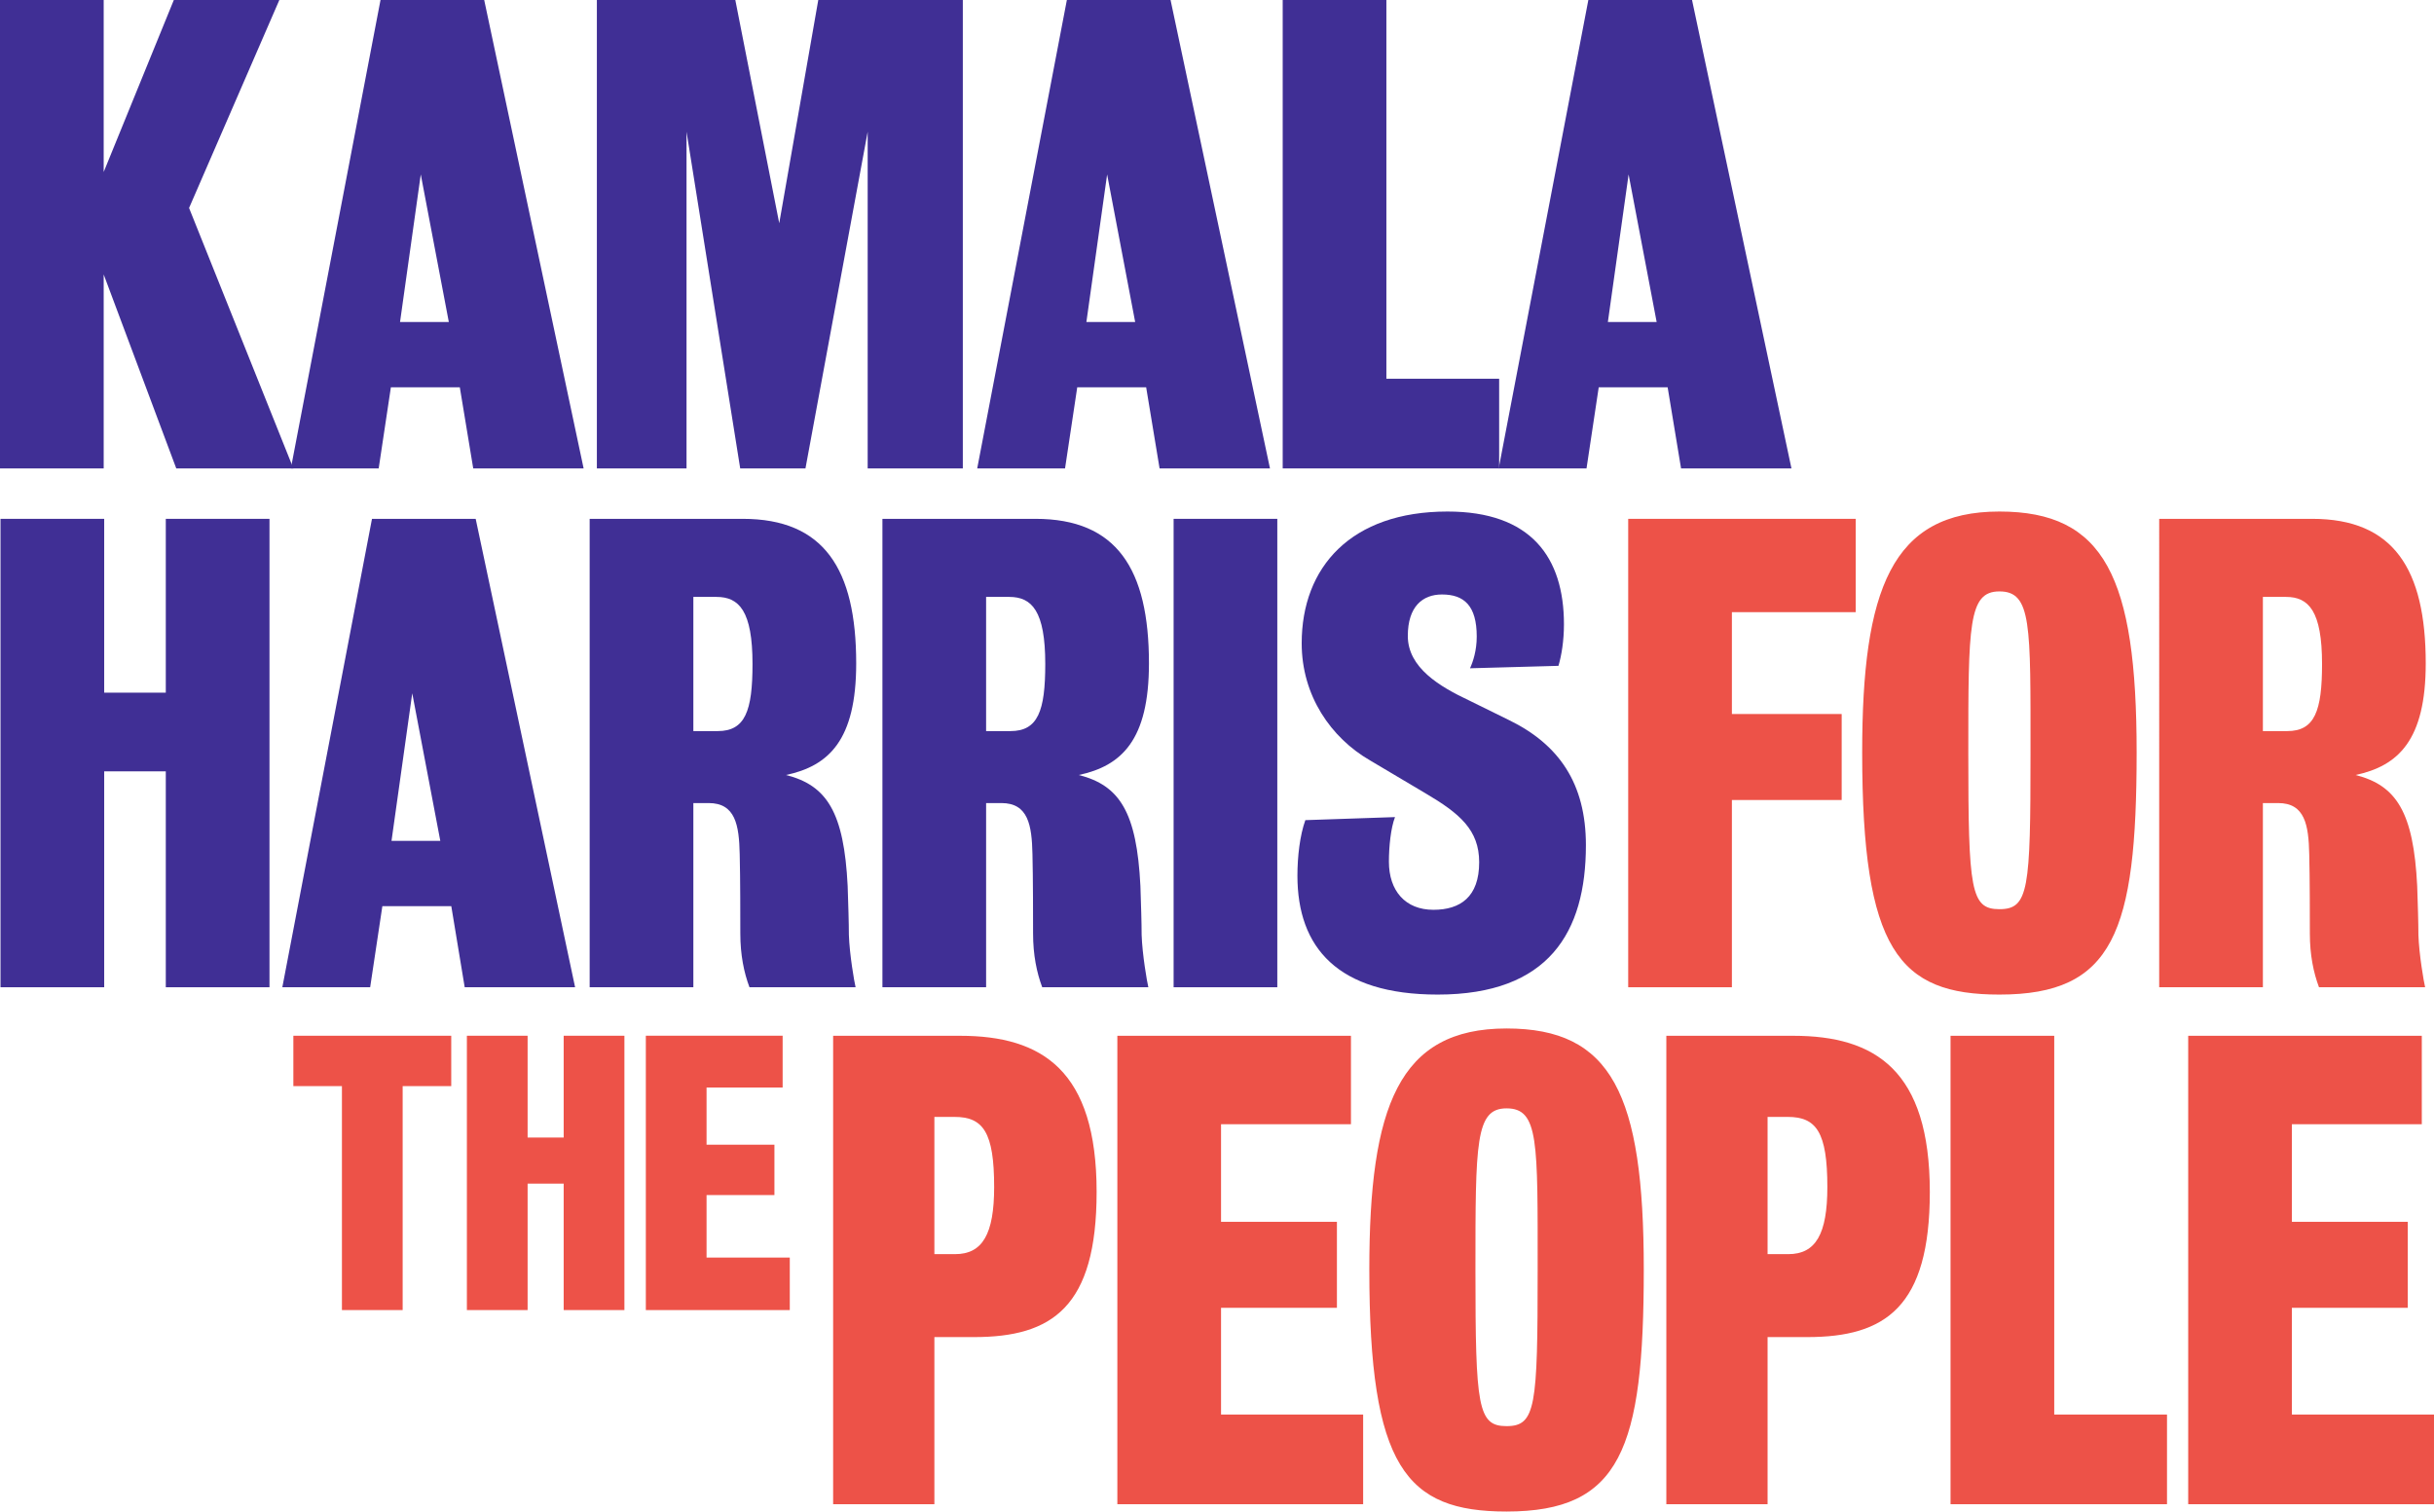
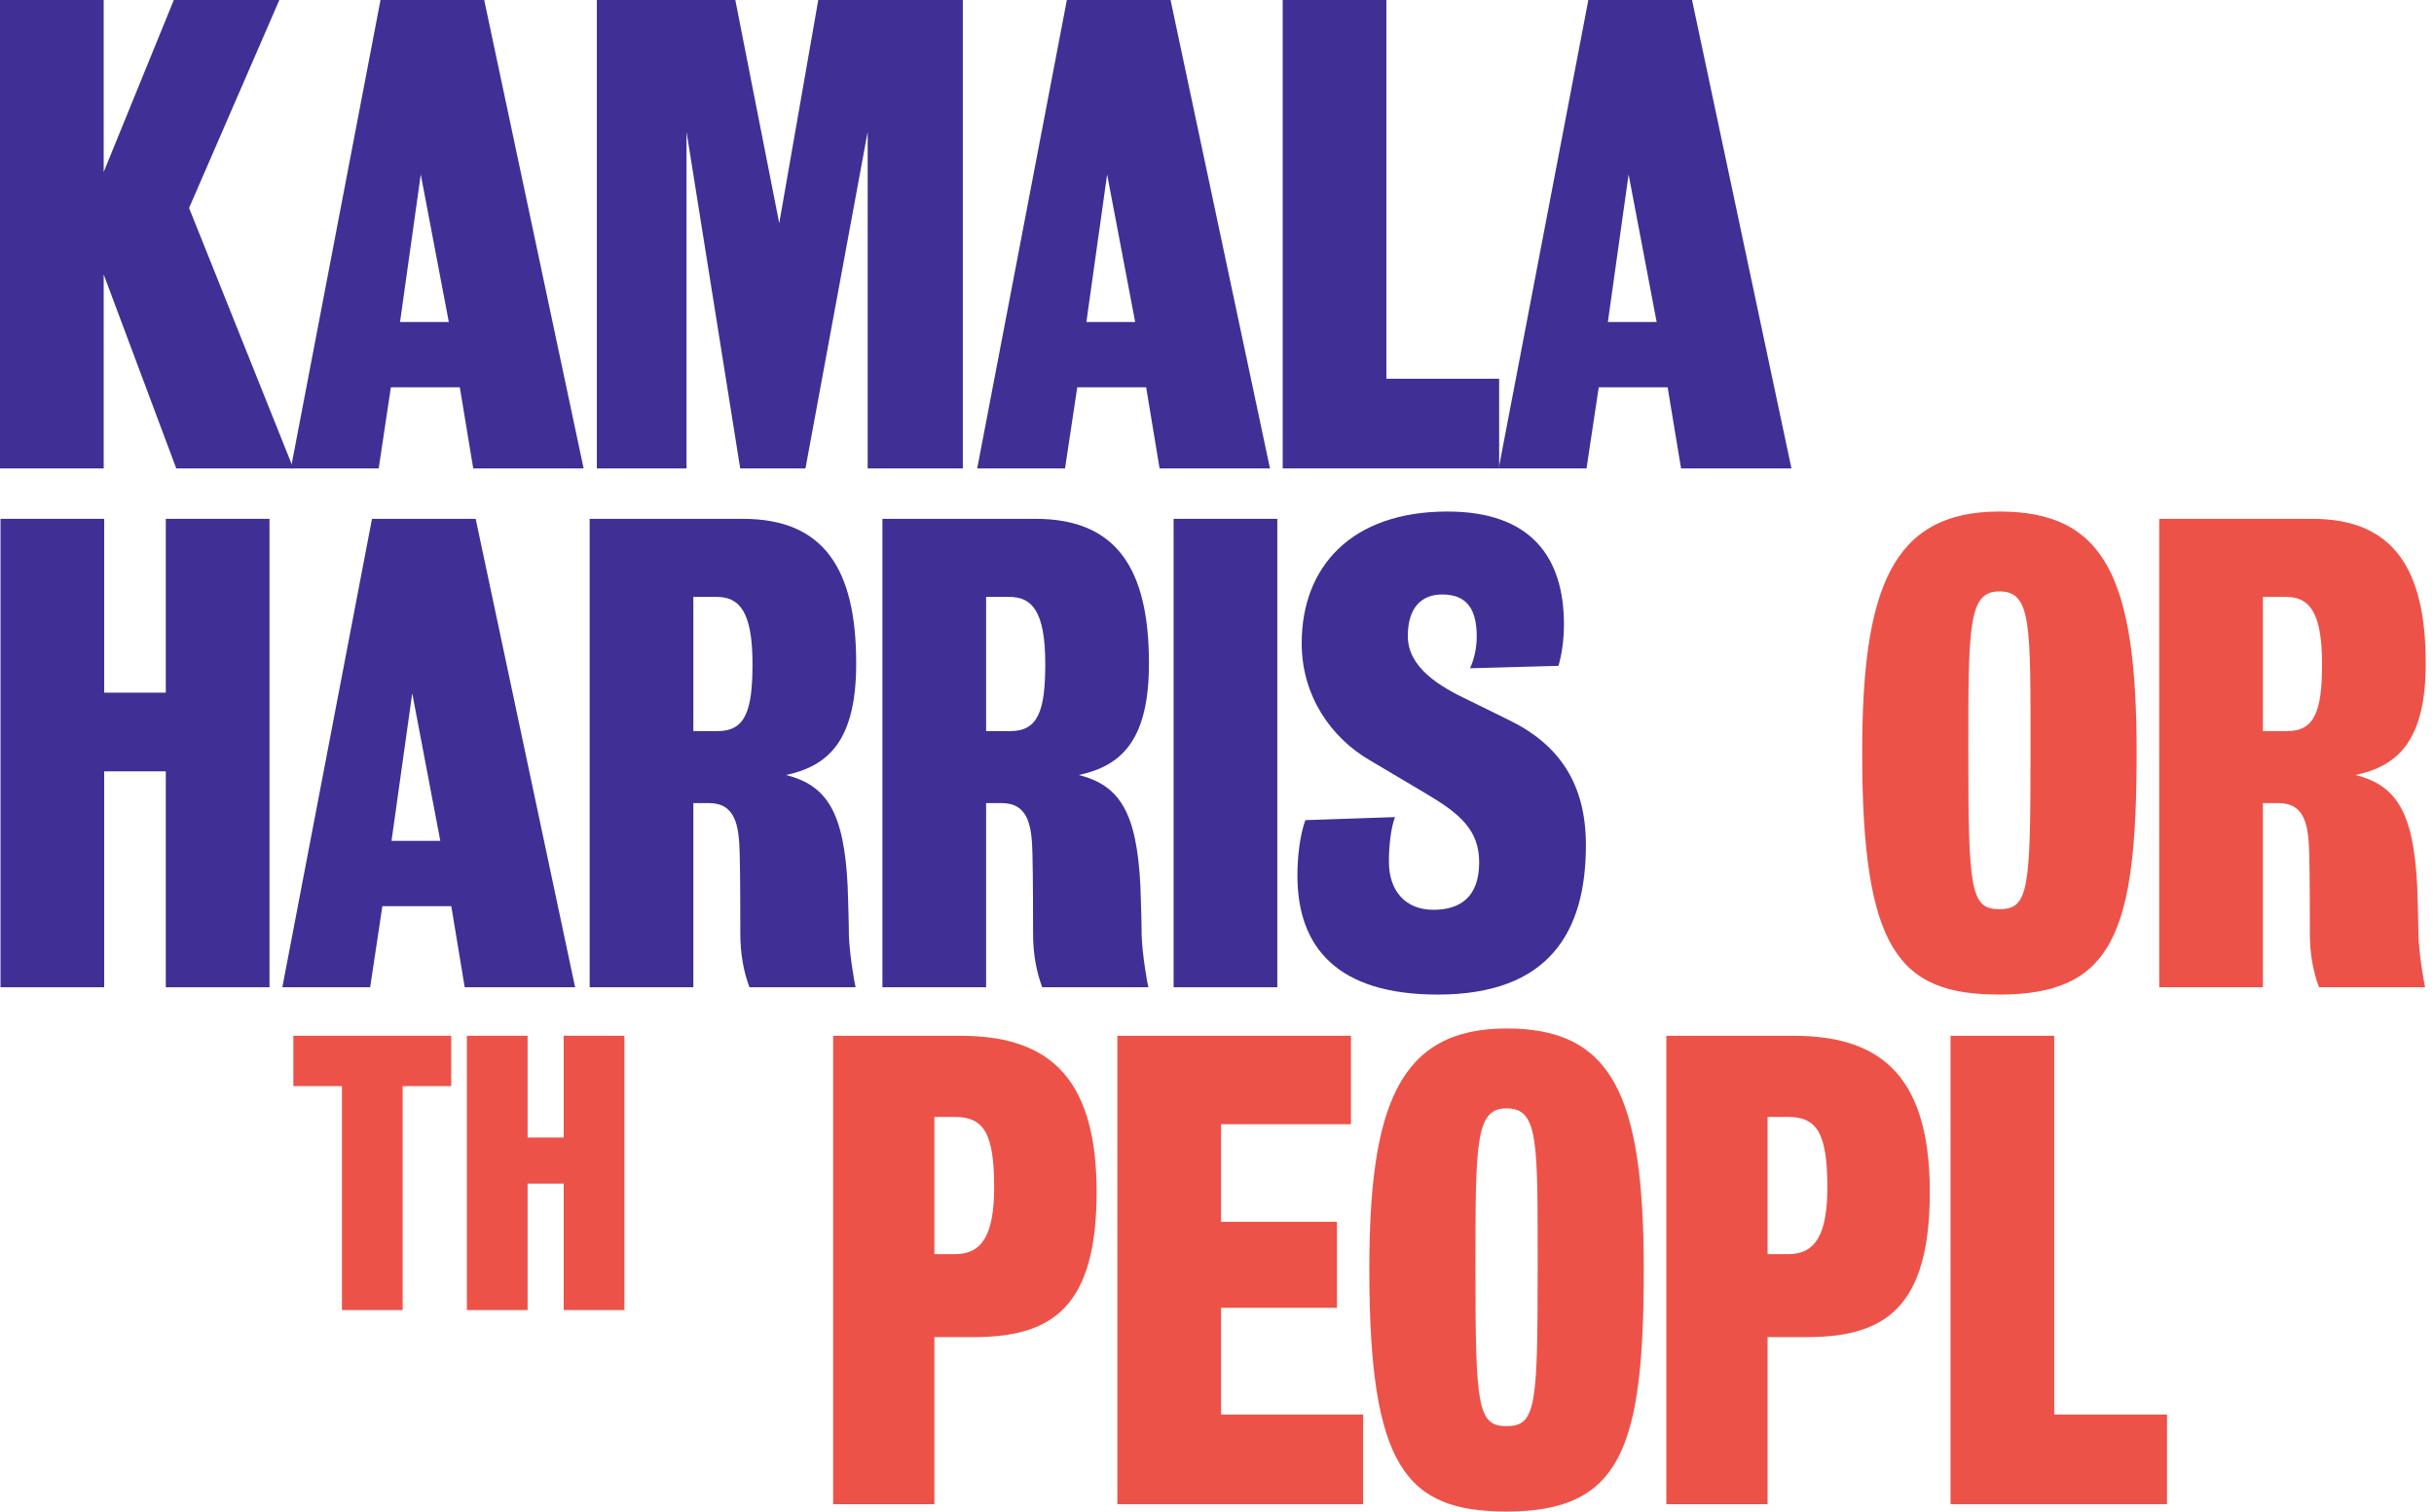
<svg xmlns="http://www.w3.org/2000/svg" version="1.1" id="Layer_1" x="0px" y="0px" viewBox="0 0 585.409 363.541" style="enable-background:new 0 0 585.409 363.541;" xml:space="preserve">
  <script />
  <title>Kamala Harris for the people</title>
  <desc>Campaign Logo: "Kamala Harris For The People" in strong, confident, all-caps typography. "Kamala Harris" and "The People" text is equal in size to express a shared mission and spirit of equality.</desc>
  <g>
    <g class="logo-word-a1">
      <path class="logo-st0" style="fill: #402f95" d="M42.394,112.659L24.938,66.011v46.648H0V0h24.938v41.367L41.807,0h25.378L45.474,50.022   l25.084,62.638H42.394z" />
      <path class="logo-st0" style="fill: #402f95" d="M113.817,112.659l-3.227-19.51H94.013l-2.934,19.51H69.956L91.519,0h24.938l23.911,112.659H113.817   z M101.201,41.954l-4.988,35.499h11.735L101.201,41.954z" />
      <path class="logo-st0" style="fill: #402f95" d="M208.687,112.659v-80.974l-14.963,80.974h-15.696l-12.909-80.974v80.974h-21.564V0h33.299   l10.562,53.689L196.805,0h34.766v112.659H208.687z" />
      <path class="logo-st0" style="fill: #402f95" d="M278.894,112.659l-3.227-19.51h-16.576l-2.934,19.51h-21.124L256.596,0h24.938l23.911,112.659   H278.894z M266.278,41.954l-4.988,35.499h11.735L266.278,41.954z" />
      <path class="logo-st0" style="fill: #402f95" d="M308.507,112.659V0h24.937v91.096h27.122v21.564H308.507z" />
      <path class="logo-st0" style="fill: #402f95" d="M404.317,112.659l-3.227-19.51h-16.576l-2.934,19.51h-21.124L382.019,0h24.938l23.911,112.659   H404.317z M391.701,41.954l-4.988,35.499h11.735L391.701,41.954z" />
    </g>
    <g class="logo-word-a1">
      <path class="logo-st0" style="fill: #402f95" d="M39.876,237.447v-51.929H25.06v51.929H0.122V124.788h24.938v41.807h14.816V124.788h24.938   v112.659H39.876z" />
      <path class="logo-st0" style="fill: #402f95" d="M111.767,237.447l-3.227-19.51H91.963l-2.934,19.51H67.906L89.469,124.788h24.938l23.911,112.659   H111.767z M99.151,166.742l-4.987,35.499h11.735L99.151,166.742z" />
      <path class="logo-st0" style="fill: #402f95" d="M189.057,186.399c9.828,2.494,13.936,8.948,14.816,26.698c0.147,4.401,0.293,8.948,0.293,11.735   c0.147,4.694,1.32,11.442,1.614,12.616h-25.524c-1.32-3.521-2.2-7.775-2.2-12.909   c0-3.374,0-13.495-0.147-19.07c-0.147-7.041-1.027-12.322-7.481-12.322H166.76v44.301h-24.938V124.788h36.82   c19.51,0,27.285,12.029,27.285,34.766C205.927,178.037,199.326,184.198,189.057,186.399z M172.334,143.565H166.76   v32.272h5.868c6.601,0,8.361-4.841,8.361-16.136C180.989,146.938,177.762,143.565,172.334,143.565z" />
      <path class="logo-st0" style="fill: #402f95" d="M259.468,186.399c9.828,2.494,13.936,8.948,14.816,26.698c0.147,4.401,0.293,8.948,0.293,11.735   c0.147,4.694,1.32,11.442,1.614,12.616h-25.524c-1.32-3.521-2.2-7.775-2.2-12.909   c0-3.374,0-13.495-0.147-19.07c-0.147-7.041-1.027-12.322-7.481-12.322h-3.667v44.301h-24.938V124.788h36.82   c19.51,0,27.285,12.029,27.285,34.766C276.338,178.037,269.737,184.198,259.468,186.399z M242.745,143.565h-5.574   v32.272h5.868c6.601,0,8.361-4.841,8.361-16.136C251.4,146.938,248.173,143.565,242.745,143.565z" />
      <path class="logo-st0" style="fill: #402f95" d="M282.27,237.447V124.788h24.938v112.659H282.27z" />
      <path class="logo-st0" style="fill: #402f95" d="M345.786,239.208c-24.057,0-33.739-11.296-33.739-28.605c0-4.548,0.587-9.682,1.907-13.349   l21.564-0.733c-1.027,2.64-1.467,7.188-1.467,10.708c0,7.041,3.96,11.589,10.708,11.589   c6.455,0,11.002-3.08,11.002-11.442c0-7.775-4.694-11.735-12.909-16.576l-13.349-7.921   c-9.388-5.428-16.429-15.55-16.429-28.165c0-18.337,11.882-31.686,35.059-31.686   c20.097,0,28.018,11.002,28.018,27.138c0,3.961-0.587,7.481-1.321,9.975l-21.27,0.587   c0.733-1.614,1.613-4.254,1.613-7.628c0-7.481-3.08-10.122-8.361-10.122c-4.694,0-8.215,2.934-8.215,9.975   c0,7.628,7.628,12.175,14.816,15.549l9.535,4.694c12.028,5.868,18.483,15.256,18.483,30.072   C381.433,224.245,372.484,239.208,345.786,239.208z" />
    </g>
    <g class="logo-word-a2">
-       <path class="logo-st1" style="fill: #ed5248" d="M416.543,147.232v24.497h26.404v20.684h-26.404v45.034h-24.938V124.788h54.716v22.444H416.543z" />
      <path class="logo-st1" style="fill: #ed5248" d="M480.884,239.208c-24.204,0-33.005-10.708-33.005-58.237c0-39.167,7.041-57.943,33.005-57.943   c25.231,0,33.006,15.696,33.006,57.943C513.889,224.245,508.315,239.208,480.884,239.208z M480.884,142.244   c-7.481,0-7.481,8.068-7.481,39.02c0,32.859,0.587,37.406,7.481,37.406c7.041,0,7.481-4.694,7.481-37.406   C488.365,150.166,488.658,142.244,480.884,142.244z" />
      <path class="logo-st1" style="fill: #ed5248" d="M566.551,186.399c9.828,2.494,13.936,8.948,14.816,26.698c0.147,4.401,0.293,8.948,0.293,11.735   c0.146,4.694,1.32,11.442,1.614,12.616H557.749c-1.32-3.52-2.2-7.775-2.2-12.909   c0-3.374,0-13.496-0.147-19.07c-0.147-7.041-1.027-12.322-7.481-12.322h-3.667v44.301h-24.938V124.788h36.82   c19.51,0,27.285,12.029,27.285,34.766C583.42,178.037,576.819,184.198,566.551,186.399z M549.828,143.565h-5.574   v32.272h5.868c6.601,0,8.361-4.841,8.361-16.136C558.482,146.939,555.255,143.565,549.828,143.565z" />
    </g>
    <g class="logo-word-a2">
      <path class="logo-st1" style="fill: #ed5248" d="M96.844,261.224v53.865H82.24v-53.865H70.556v-12.113h37.972v12.113H96.844z" />
      <path class="logo-st1" style="fill: #ed5248" d="M135.573,315.089v-30.412h-8.677v30.412h-14.605v-65.979h14.605v24.484h8.677v-24.484h14.605   v65.979H135.573z" />
-       <path class="logo-st1" style="fill: #ed5248" d="M155.332,315.089v-65.979h32.904v12.457h-18.299v13.746h16.323v12.113h-16.323v15.034h20.017   v12.629H155.332z" />
    </g>
    <g class="logo-word-a2">
      <path class="logo-st1" style="fill: #ed5248" d="M234.267,321.587h-9.535v40.193h-24.351V249.121h30.512c19.803,0,32.859,8.362,32.859,37.553   C263.752,314.399,253.044,321.587,234.267,321.587z M229.573,268.631h-4.841v33.006h4.987   c6.601,0,9.388-4.841,9.388-16.136C239.108,272.298,236.468,268.631,229.573,268.631z" />
      <path class="logo-st1" style="fill: #ed5248" d="M268.738,361.78V249.121h56.183v21.27h-31.245v23.471h27.871v20.684h-27.871v25.671h34.179   v21.564H268.738z" />
      <path class="logo-st1" style="fill: #ed5248" d="M362.344,363.541c-24.204,0-33.005-10.708-33.005-58.237c0-39.167,7.041-57.943,33.005-57.943   c25.231,0,33.006,15.696,33.006,57.943C395.349,348.578,389.775,363.541,362.344,363.541z M362.344,266.577   c-7.481,0-7.481,8.068-7.481,39.02c0,32.859,0.587,37.406,7.481,37.406c7.041,0,7.481-4.694,7.481-37.406   C369.825,274.498,370.119,266.577,362.344,266.577z" />
      <path class="logo-st1" style="fill: #ed5248" d="M434.662,321.587h-9.535v40.193h-24.351V249.121h30.512c19.803,0,32.859,8.362,32.859,37.553   C464.147,314.399,453.438,321.587,434.662,321.587z M429.967,268.631h-4.841v33.006h4.988   c6.601,0,9.388-4.841,9.388-16.136C439.502,272.298,436.862,268.631,429.967,268.631z" />
      <path class="logo-st1" style="fill: #ed5248" d="M469.132,361.78V249.121H494.07v91.096h27.122v21.564H469.132z" />
-       <path class="logo-st1" style="fill: #ed5248" d="M526.292,361.78V249.121h56.183v21.27h-31.246v23.471h27.872v20.684h-27.872v25.671h34.179   v21.564H526.292z" />
    </g>
  </g>
</svg>